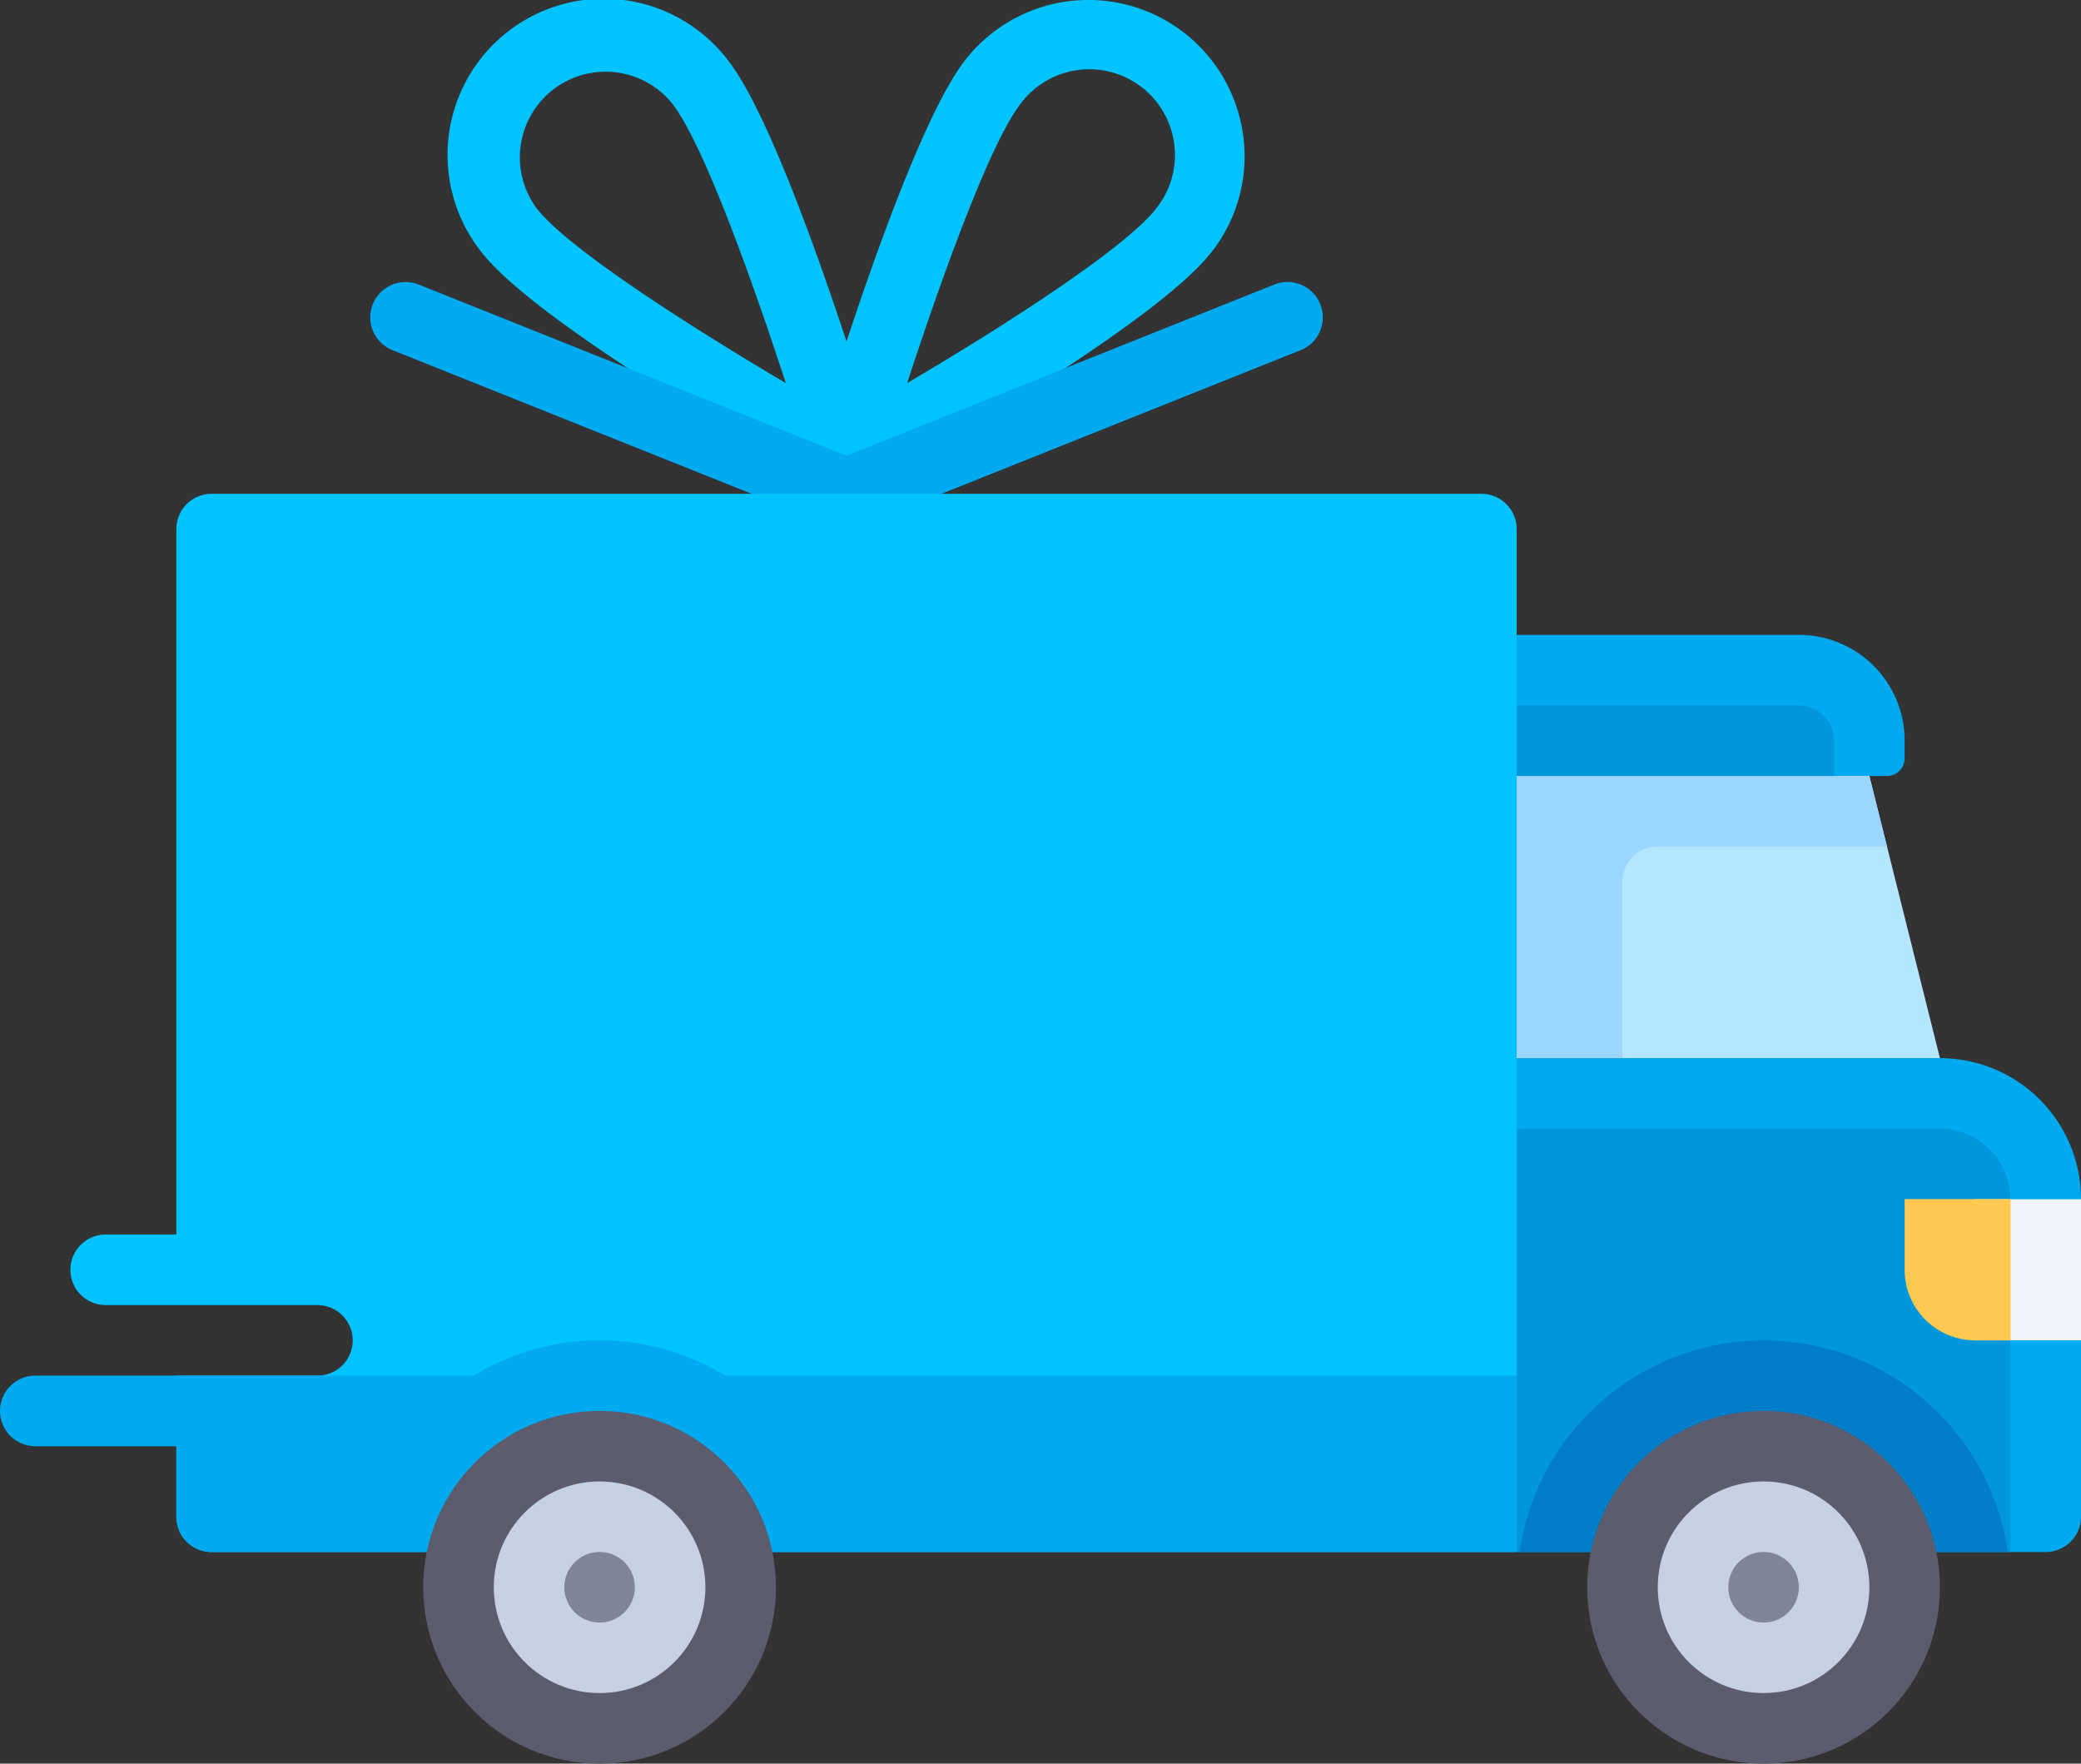
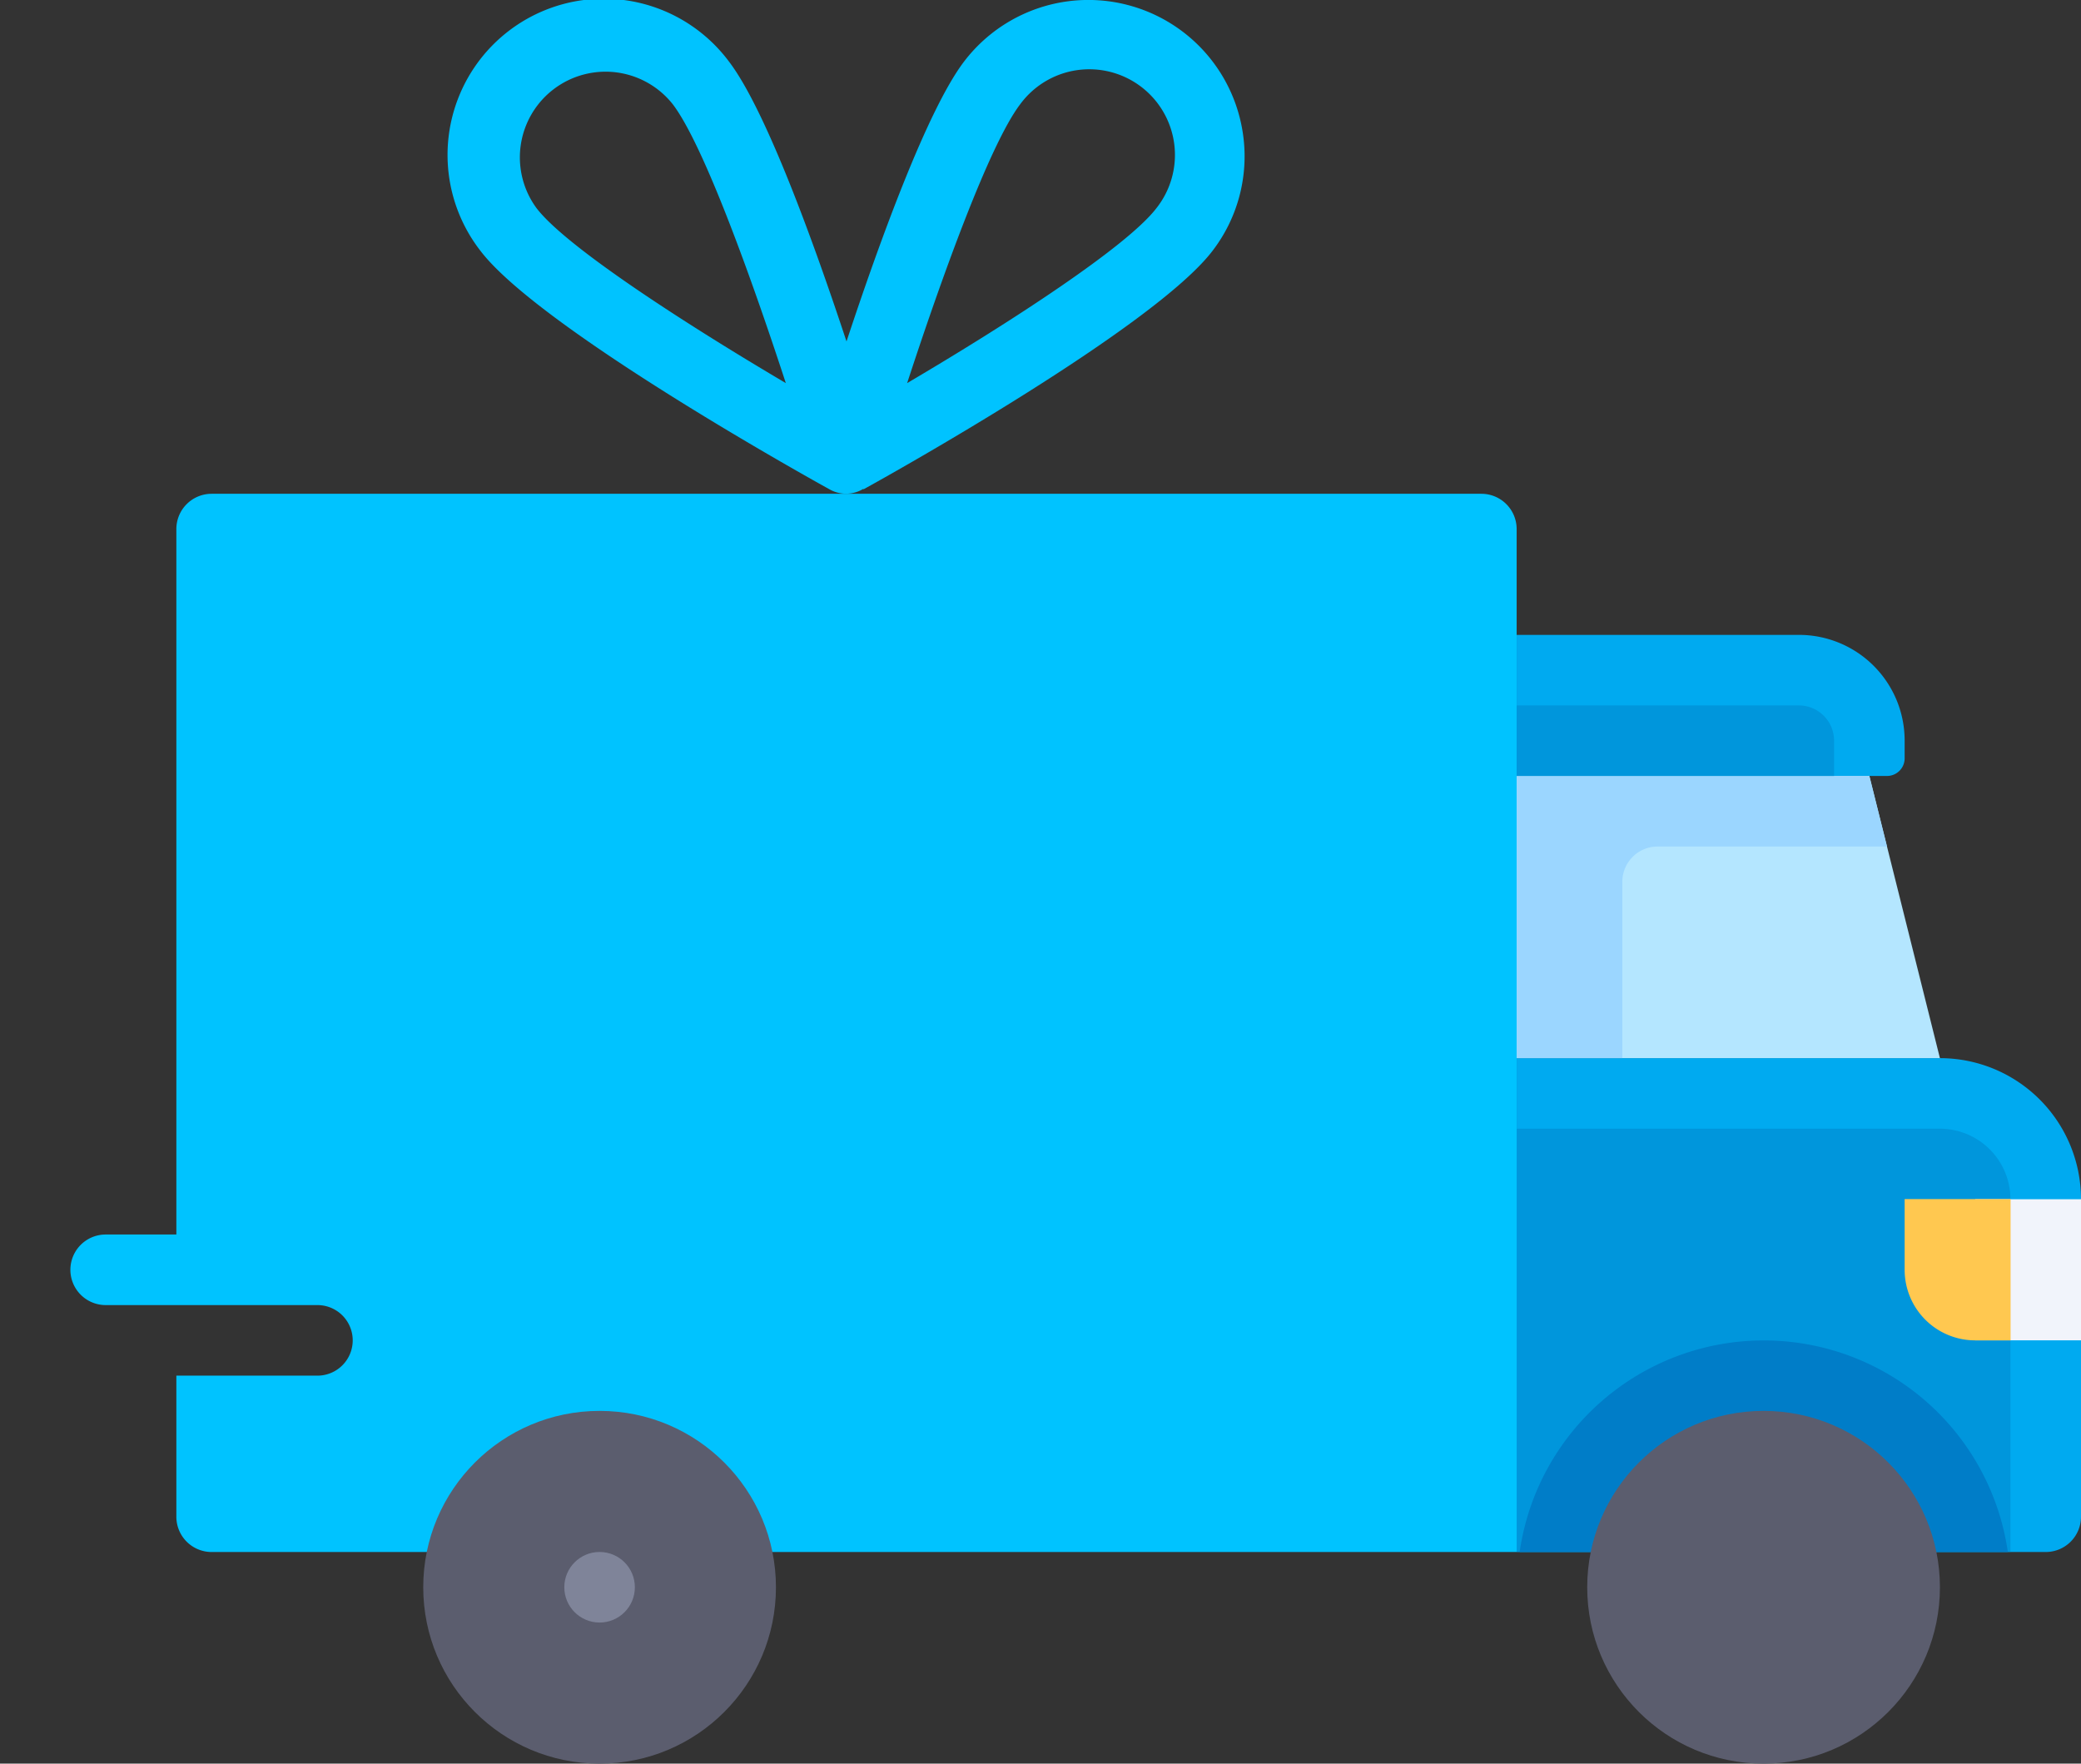
<svg xmlns="http://www.w3.org/2000/svg" viewBox="0 0 512 433.88">
  <rect x="0" y="0" width="512" height="433.88" fill="#333333" stroke="none" />
  <defs>
    <style>.cls-1{fill:#00c3ff;}.cls-2{fill:#00aaf0;}.cls-3{fill:#0096dc;}.cls-4{fill:#007dc8;}.cls-5{fill:#5b5d6e;}.cls-6{fill:#b4e6ff;}.cls-7{fill:#c7cfe2;}.cls-8{fill:#7f8499;}.cls-9{fill:#9bd6ff;}.cls-10{fill:#f1f4fb;}.cls-11{fill:#ffc850;}</style>
  </defs>
  <title>Ресурс 1</title>
  <g id="Слой_2" data-name="Слой 2">
    <g id="Layer_1" data-name="Layer 1">
      <path class="cls-1" d="M305.86,33.29a38.43,38.43,0,0,0-68.64-18.18C228.11,27.05,216.2,60,208.27,84c-7.93-24-19.84-57-28.95-68.9a38.43,38.43,0,1,0-61.11,46.61c14.22,18.65,78.56,54.63,85.86,58.66a8.18,8.18,0,0,0,8.3-.08l.1.08c7.3-4,71.64-40,85.86-58.67A38.17,38.17,0,0,0,305.86,33.29ZM132,51.2a21.08,21.08,0,0,1,33.52-25.56c7.7,10.09,19.7,43.74,27.82,68.61C168.06,79.33,139.2,60.63,132,51.2Zm152.53,0c-7.19,9.42-36,28.13-61.34,43.05,8.12-24.87,20.13-58.52,27.82-68.61A21.08,21.08,0,1,1,284.53,51.2Z" />
-       <path class="cls-2" d="M208.27,130.15a8.72,8.72,0,0,1-3.22-.62L96.58,86.15A8.68,8.68,0,1,1,103,70l105.25,42.1L313.52,70A8.68,8.68,0,1,1,320,86.15L211.49,129.54A8.67,8.67,0,0,1,208.27,130.15Z" />
      <path class="cls-2" d="M477.29,260.32H373.15V381.82H503.32a8.68,8.68,0,0,0,8.68-8.68V295A34.71,34.71,0,0,0,477.29,260.32Z" />
      <path class="cls-3" d="M373.15,277.68H477.29A17.36,17.36,0,0,1,494.64,295v86.78H373.15Z" />
      <path class="cls-4" d="M494,381.82a60.67,60.67,0,0,0-120.11,0Z" />
      <path class="cls-2" d="M442.58,156.19H373.15V190.9h91.12a4.34,4.34,0,0,0,4.34-4.34v-4.34A26,26,0,0,0,442.58,156.19Z" />
      <path class="cls-1" d="M364.48,121.48H52.07a8.68,8.68,0,0,0-8.68,8.68V303.71H26a8.68,8.68,0,0,0,0,17.36H78.1a8.68,8.68,0,0,1,0,17.36H43.39v34.71a8.68,8.68,0,0,0,8.68,8.68H373.15V130.15A8.68,8.68,0,0,0,364.48,121.48Z" />
-       <path class="cls-2" d="M178.5,338.43a59.62,59.62,0,0,0-62,0H8.68a8.68,8.68,0,0,0,0,17.36H43.39v17.36a8.68,8.68,0,0,0,8.68,8.68H373.15V338.43H178.5Z" />
      <circle class="cls-5" cx="433.9" cy="390.49" r="43.39" />
      <circle class="cls-5" cx="147.52" cy="390.49" r="43.39" />
      <polygon class="cls-6" points="477.29 260.32 459.93 190.9 373.15 190.9 373.15 260.32 477.29 260.32" />
-       <circle class="cls-7" cx="147.52" cy="390.49" r="26.03" />
      <circle class="cls-8" cx="147.52" cy="390.49" r="8.68" />
-       <circle class="cls-7" cx="433.9" cy="390.49" r="26.03" />
-       <circle class="cls-8" cx="433.9" cy="390.49" r="8.68" />
      <path class="cls-9" d="M407.86,208.26h56.41l-4.34-17.36H373.15v69.42h26V216.93A8.68,8.68,0,0,1,407.86,208.26Z" />
      <path class="cls-3" d="M373.15,173.54h69.42a8.68,8.68,0,0,1,8.68,8.68v8.68h-78.1V173.54Z" />
      <rect class="cls-10" x="485.97" y="295.03" width="26.03" height="34.71" />
      <path class="cls-11" d="M468.61,295v17.36A17.36,17.36,0,0,0,486,329.75h8.68V295h-26Z" />
    </g>
  </g>
</svg>